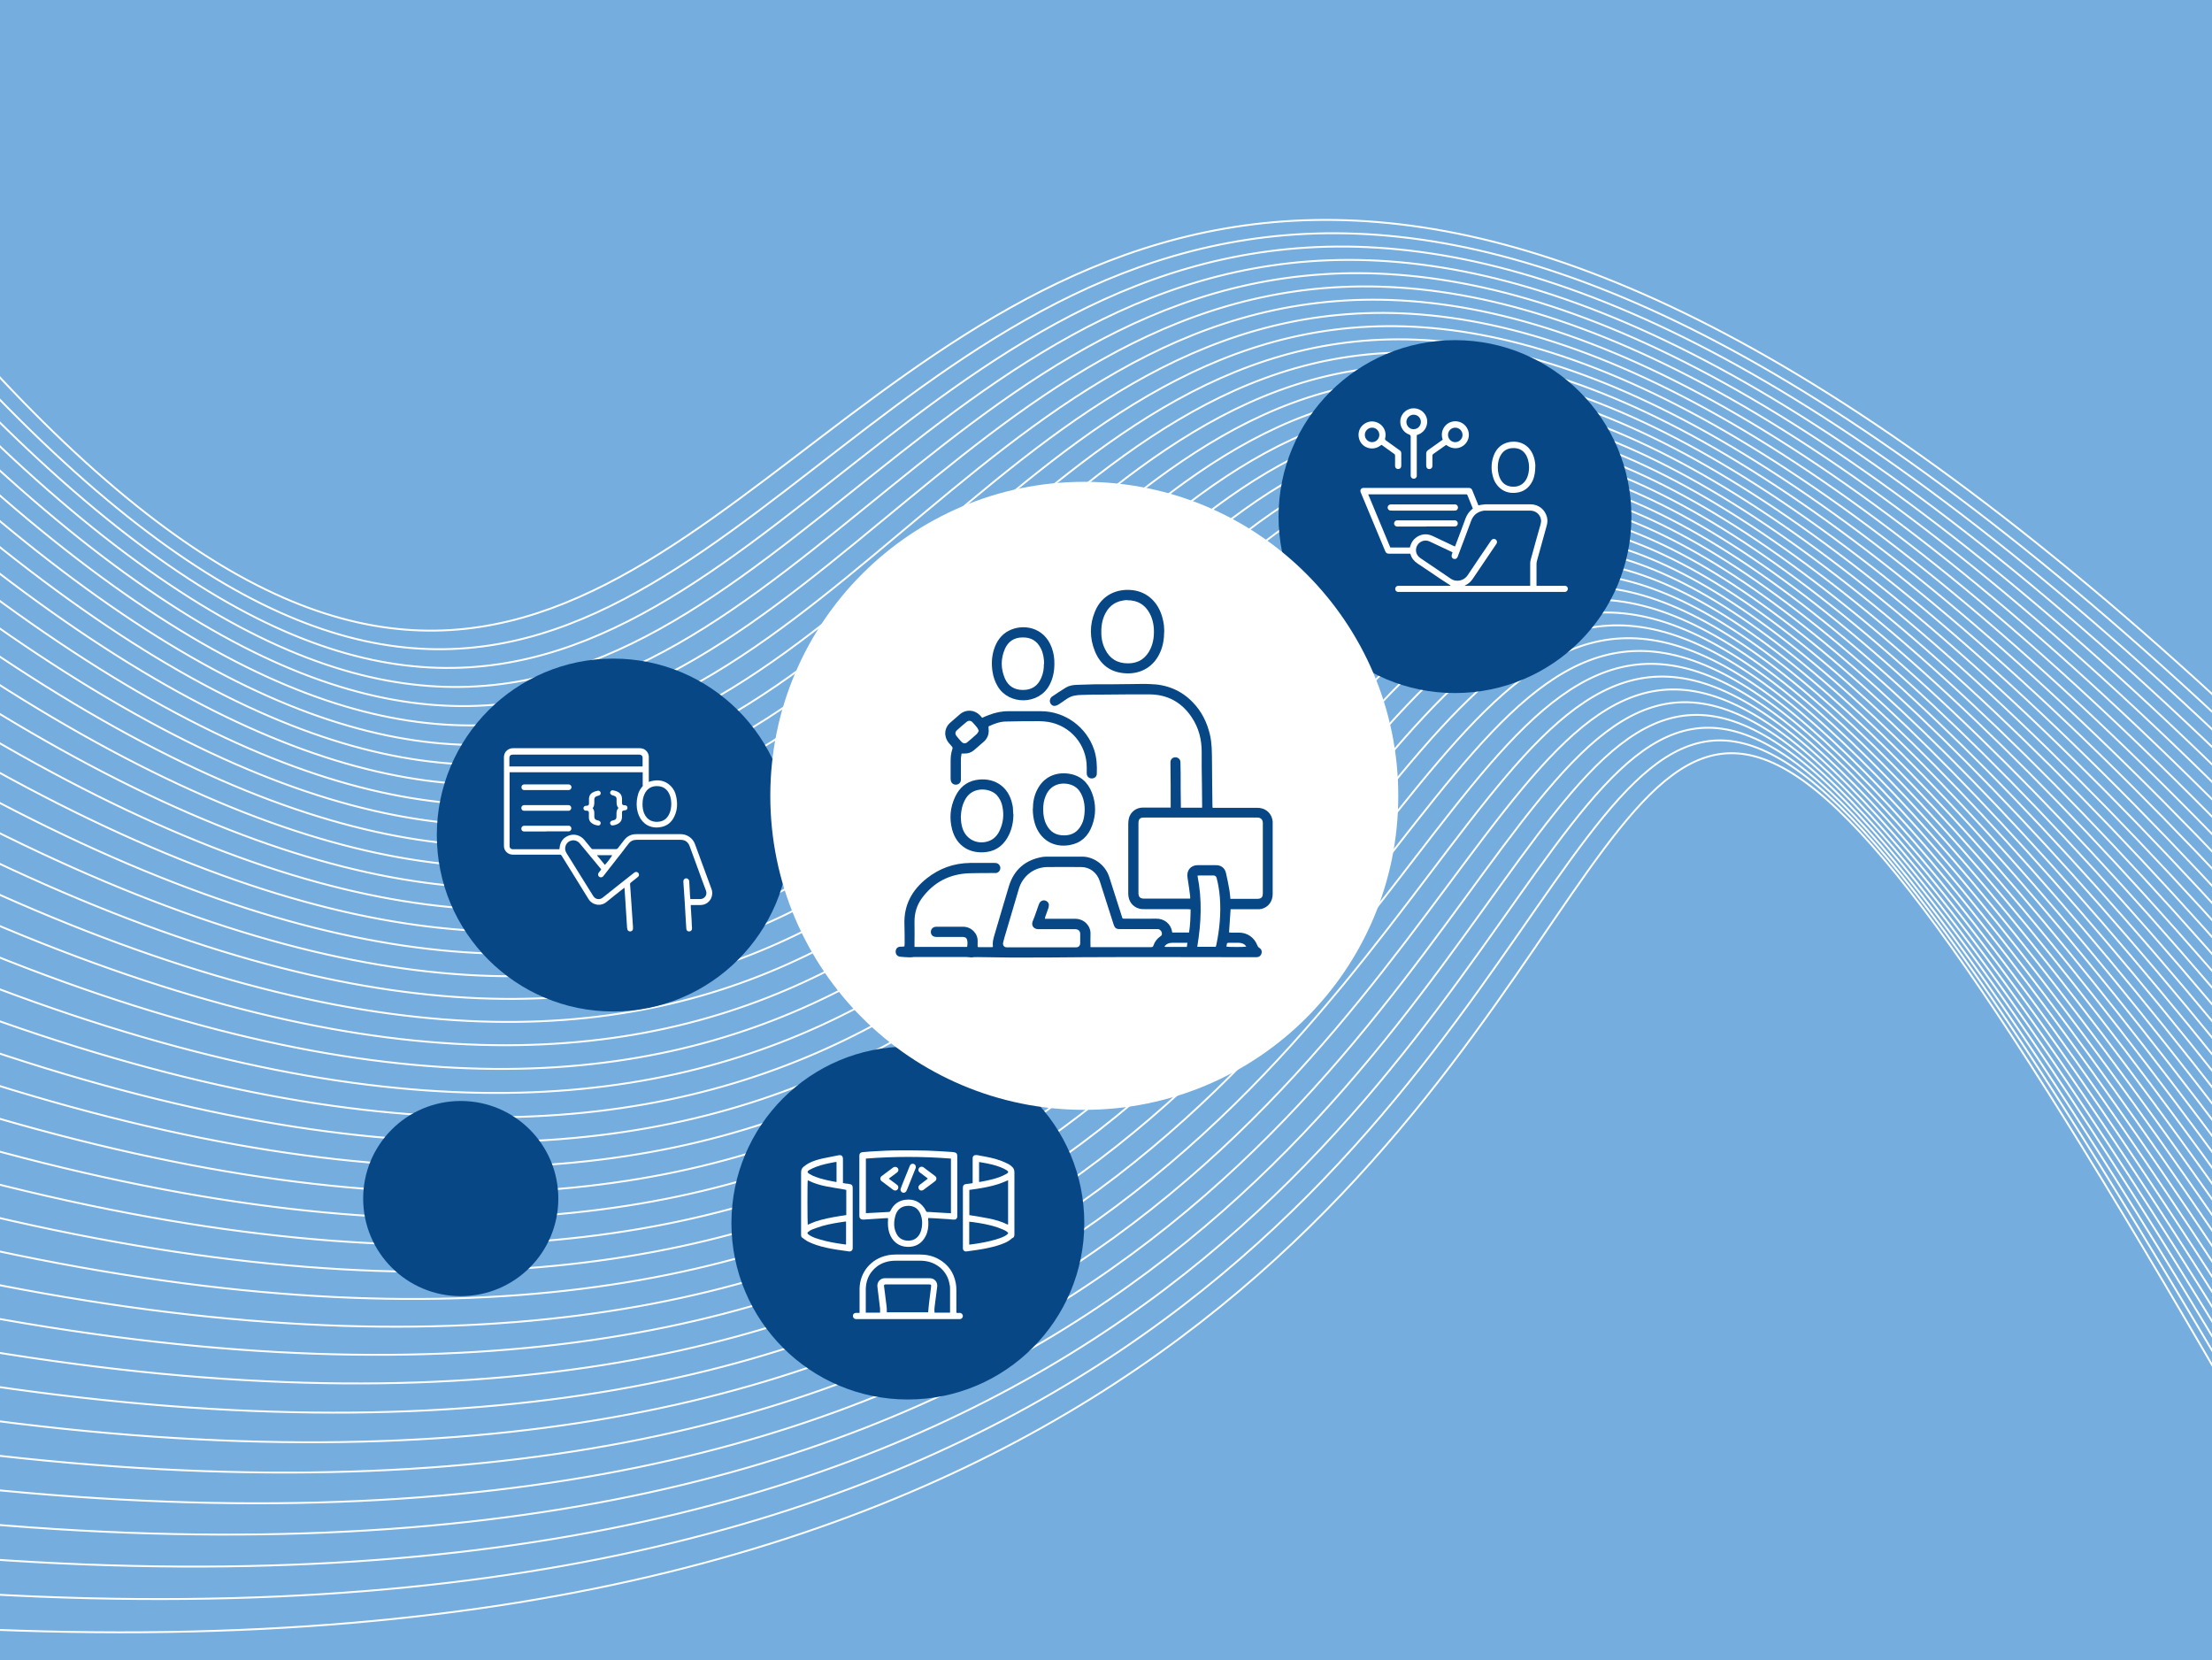
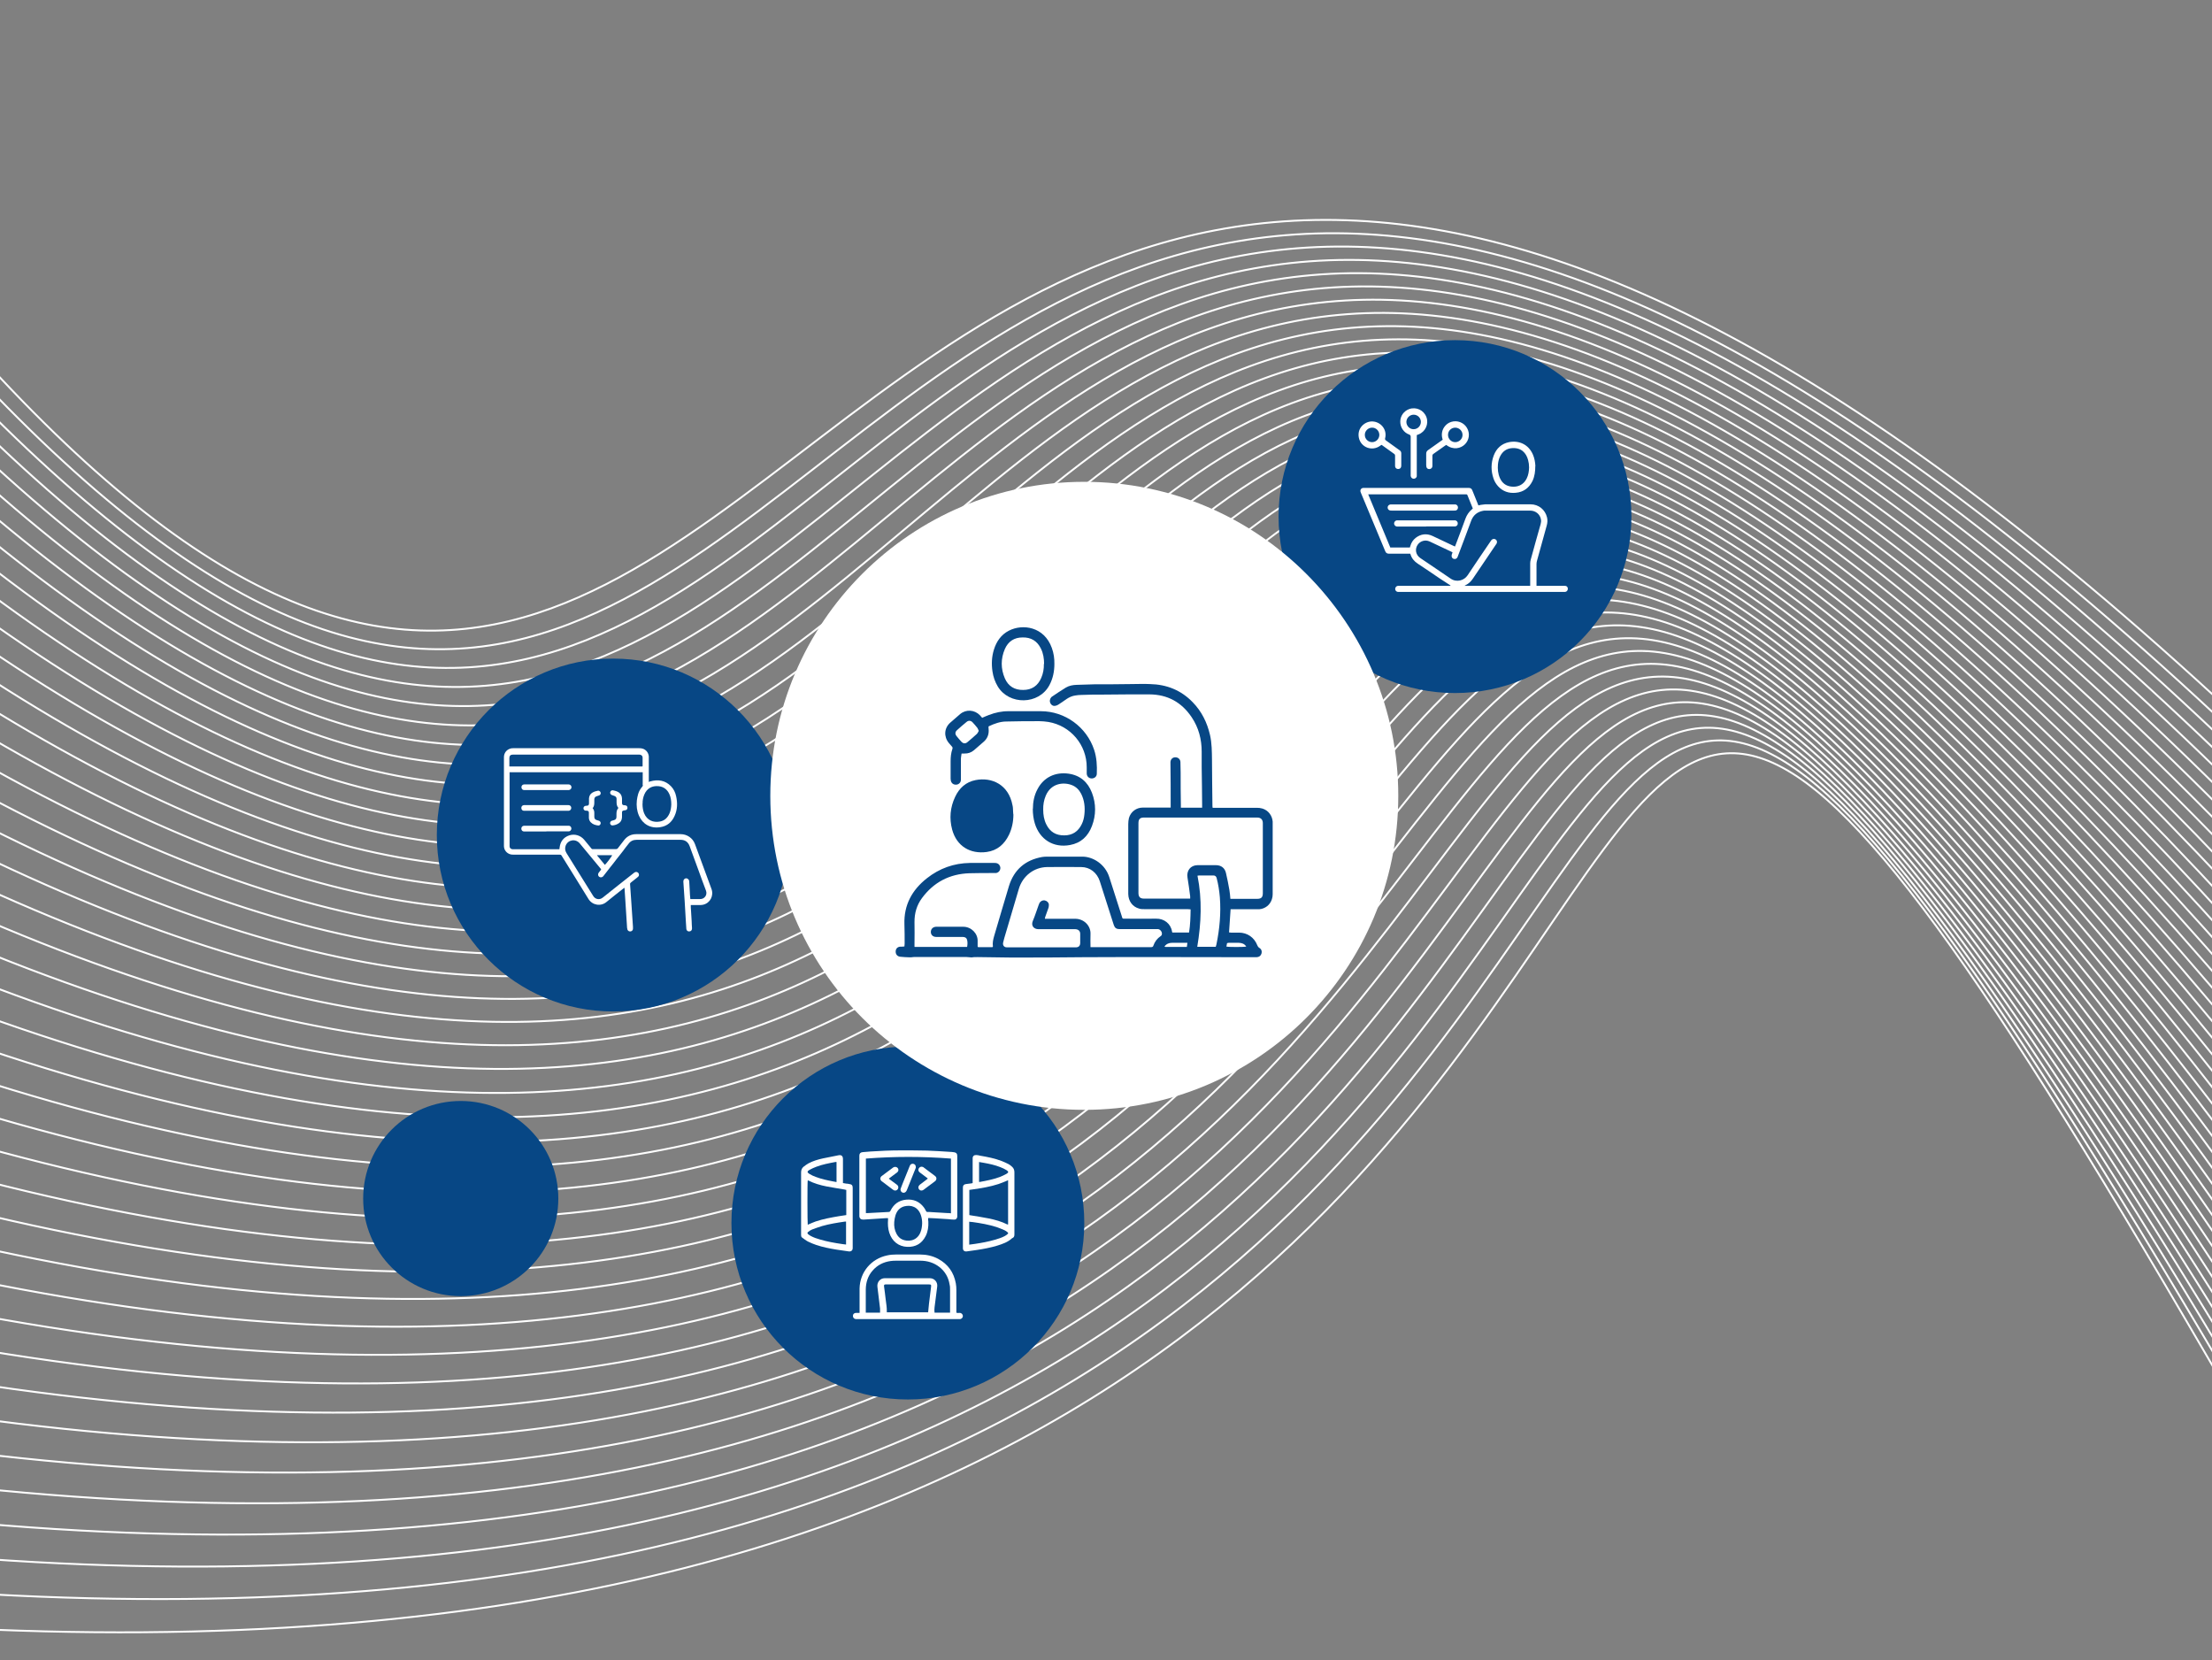
<svg xmlns="http://www.w3.org/2000/svg" id="Ebene_1" data-name="Ebene 1" version="1.1" viewBox="0 0 1997.2 1498.7">
  <rect x="0" y="0" width="1997.2" height="1498.7" fill="#808080" stroke="none" />
  <defs>
    <style> .cls-1 { stroke: #fff; stroke-miterlimit: 10; stroke-width: 1.7px; } .cls-1, .cls-2 { fill: none; } .cls-2, .cls-3, .cls-4, .cls-5 { stroke-width: 0px; } .cls-6 { clip-path: url(#clippath); } .cls-3 { fill: #74adde; } .cls-4 { fill: #074785; } .cls-5 { fill: #fff; } </style>
    <clipPath id="clippath">
      <rect class="cls-2" x="-1.4" y="0" width="1999.9" height="1500" />
    </clipPath>
  </defs>
  <g>
    <g class="cls-6">
      <g>
-         <polygon class="cls-3" points="-1.5 0 -1.5 1500 1998.5 1500 1998.5 0 -1.5 0 -1.5 0" />
        <path class="cls-1" d="M-269.5-5.4C800.2,1566.4,577-743.8,2069.1,694.1M-269.2,30.2C829.3,1569.8,589.4-735,2069.9,711.8M-268.8,65.7C858.5,1573.2,601.7-726.2,2070.8,729.5M-268.5,101.3C887.6,1576.7,614.1-717.4,2071.7,747.3M-268.2,136.8C916.8,1580.1,626.4-708.6,2072.6,765M-267.9,172.3C946,1583.5,638.8-699.8,2073.5,782.7M-267.6,207.9C975.1,1586.9,651.2-691,2074.4,800.5M-267.3,243.4C1004.3,1590.3,663.5-682.2,2075.3,818.2M-267,278.9c1300.5,1314.9,942.9-952.3,2343.2,557.1M-266.7,314.5c1329.3,1282.7,954.9-979.1,2343.8,539.2M-266.4,350c1358.2,1250.6,967-1005.8,2344.4,521.4M-266.1,385.6c1387,1218.4,979.1-1032.6,2345,503.6M-265.8,421.1c1415.9,1186.4,991.1-1059.4,2345.5,485.8M-265.5,456.6c1444.7,1154.3,1003.2-1086.1,2346.1,468.1M-265.1,492.2c1473.5,1122.1,1015.1-1112.9,2346.6,450.2M-264.8,527.7C1237.6,1617.7,762.4-611.9,2082.4,960.1M-264.5,563.3C1266.7,1621.1,774.8-603.1,2083.3,977.9M-264.2,598.8C1295.9,1624.6,787.1-594.3,2084.2,995.6M-263.9,634.3c1588.9,993.7,1063.4-1219.8,2349,379M-263.6,669.9c1617.8,961.5,1075.4-1246.6,2349.6,361.2M-263.3,705.4c1646.7,929.4,1087.5-1273.3,2350.2,343.4M-263,741c1675.5,897.2,1099.6-1300.1,2350.8,325.6M-262.7,776.5c1704.4,865.2,1111.6-1326.8,2351.4,307.8M-262.4,812c1733.2,833.1,1123.7-1353.5,2351.9,290M-262.1,847.6c1762.1,800.9,1135.7-1380.3,2352.5,272.2M-261.8,883.1c1791,768.8,1147.8-1407,2353.1,254.4M-261.5,918.7c1819.8,736.7,1159.9-1433.8,2353.7,236.6M-261.1,954.2c1848.6,704.6,1171.8-1460.5,2354.2,218.8M-260.8,989.7c1877.4,672.5,1183.9-1487.2,2354.8,201M-260.5,1025.3c1906.3,640.3,1196-1514,2355.4,183.2M-260.2,1060.8c1935.2,608.2,1208-1540.7,2356,165.4M-259.9,1096.4c1964,576.1,1220.1-1567.5,2356.6,147.5M-259.6,1131.9c1992.9,544,1232.1-1594.2,2357.2,129.8M-259.3,1167.4c2021.8,511.9,1244.2-1621,2357.8,112M-259,1203c2050.6,479.7,1256.3-1647.7,2358.3,94.2M-258.7,1238.5c2079.5,447.6,1268.3-1674.5,2358.9,76.4M-258.4,1274.1c2108.3,415.5,1280.4-1701.2,2359.5,58.6M-258.1,1309.6c2137.2,383.4,1292.4-1727.9,2360.1,40.8M-257.8,1345.1c2166,351.3,1304.5-1754.7,2360.7,23M-257.5,1380.7c2194.9,319.2,1316.5-1781.4,2361.3,5.2M-257.1,1416.2c2223.7,287,1328.6-1808.2,2361.8-12.6M-256.8,1451.8c2252.6,254.9,1340.6-1834.9,2362.4-30.4" />
      </g>
    </g>
    <path class="cls-4" d="M553.7,913.2c88,0,159.3-71.3,159.3-159.3s-71.4-159.3-159.3-159.3-159.3,71.3-159.3,159.3,71.3,159.3,159.3,159.3h0Z" />
    <path class="cls-4" d="M819.7,1263.5c88,0,159.3-71.3,159.3-159.3s-71.3-159.3-159.3-159.3-159.3,71.3-159.3,159.3,71.3,159.3,159.3,159.3h0Z" />
    <path class="cls-4" d="M1313.7,625.7c88,0,159.3-71.3,159.3-159.3s-71.3-159.3-159.3-159.3-159.3,71.3-159.3,159.3,71.3,159.3,159.3,159.3h0Z" />
    <path class="cls-5" d="M979,1002c156.6,0,283.5-126.9,283.5-283.5s-127-283.5-283.5-283.5-283.5,126.9-283.5,283.5,126.9,283.5,283.5,283.5h0Z" />
  </g>
  <g>
    <path class="cls-4" d="M825.9,854.9h47.3c.4-2.2.5-4.3,0-6.3-.4-1.8-1.7-2.6-3.7-2.7h-24.2c-3.2,0-5.2-2.2-4.8-5.2.3-2.3,2.1-3.9,4.7-4h24.5c7.3,0,13.2,6.1,13,12.9,0,1.6,0,3.2,0,4.8,0,0,0,.3.4.7,4.3,0,8.7,0,13,0,.2-.4.4-.5.4-.6-.5-3.2.2-6.3,1.1-9.4,4.5-15,8.8-30.2,13.4-45.2,4.6-14.8,14.8-23.5,30-26.2,1.4-.2,2.9-.3,4.3-.3h32c9.6,0,20.6,6.8,24.3,18.6,3.7,11.7,7.4,23.3,11.2,35,.8,2.6.4,2.4,3.3,2.4,9.2,0,18.5.2,27.7,0,7.3-.2,13.3,4.6,14.4,11.5,0,.3.2.6.3,1h15.1c1.1-6.9,1.3-13.8,1.4-20.9-1.1,0-2.1-.2-3-.2h-38.8c-1.6,0-3.2,0-4.7-.5-5.9-1.6-9.7-6.7-9.8-13.2v-63.1c0-1.8.2-3.7.6-5.4,1.6-5.7,6.6-9.5,12.6-9.5h25.1c0-1,0-1.8,0-2.6,0-12.3,0-24.7-.2-37v-1.6c.2-2.5,2-4.2,4.4-4.2s4.4,1.6,4.6,4.1c.2,3.2,0,6.5.2,9.8,0,9.6,0,19.2.2,28.8v2.8h19.2c0-1.1,0-1.9,0-2.8,0-11.2-.3-22.4-.4-33.6,0-4.7,0-9.4,0-14.1,0-11.2-2.7-21.7-9-31.1-9.1-13.6-21.8-20.6-38.2-20.7-14.1,0-28.1,0-42.2.2-6.4,0-12.7,0-19.1.3-1.9,0-3.8.2-5.6.5-2.9.4-5.5,1.6-7.9,3.2-2.5,1.7-4.9,3.5-7.5,5.1-.9.6-2.1,1-3.1,1.1-1.9.2-3.3-.9-4.1-2.6-.8-1.6-.4-3.7.8-5.1l.5-.5c4.2-2.8,8.4-5.7,12.7-8.3,3-1.8,6.4-2.4,9.8-2.5,5.5-.2,11-.4,16.5-.5,10.9,0,21.8,0,32.7-.2,5.7,0,11.3-.3,17,0,15,.3,28.1,5.5,38.6,16.4,8.1,8.3,13,18.3,15.6,29.5,1.7,7.4,1.7,15,1.8,22.6,0,13.7.3,27.4.4,41.1,0,.6,0,1.2.2,2.1h39.9c1.7,0,3.5.2,5.1.7,5.2,1.6,8.8,6.3,9.2,11.8v65.5c0,1.5-.2,3-.7,4.5-1.6,5.2-6.1,8.7-11.5,9.1h-23.1c-.9,0-1.8,0-2.7,0-.5,7-1,13.8-1.4,20.9.5,0,1.1.2,1.7.2h7.3c7.5,0,13.8,4.4,16.5,11.4.4,1,.9,1.8,1.9,2.4,1.9,1.2,2.5,3.1,1.9,5.1s-2.1,3.2-4.4,3.3h-2.3c-51.4,0-102.7-.3-154.1,0-21.8.2-43.7.4-65.5.3-10,0-19.9-.4-29.9-.4s-2.4.2-3.6.3h-2c-1.6,0-3.3-.4-4.9-.4h-46.5c-1,0-2.1.2-3.1.3-.5,0-1.1,0-1.6,0-2.7,0-5.4-.3-8.1-.5-2.6-.2-4.3-2-4.3-4.6s1.5-4.2,3.9-4.5c1.3,0,2.5,0,4-.2,0-.9.2-1.7.2-2.5,0-5.8,0-11.6-.2-17.5-.6-17.4,6.9-31,20.2-41.5,11.4-9,24.4-13.7,39-13.9h22.2c.7,0,1.5,0,2.2.3,1.9.6,3.2,2.7,3,4.6-.2,2.2-1.7,3.8-3.8,4.2-.7,0-1.5,0-2.3,0-7.3,0-14.5,0-21.8.2-17.9.6-32.3,8.1-42.9,22.5-4.7,6.4-6.8,13.7-6.7,21.7.2,6.4,0,12.9,0,19.3v2.6h-.1ZM1110.9,811.5c.9,0,1.6,0,2.4,0h21.8c3.7,0,5.1-1.4,5.1-5.1v-63.3c0-2.9-1.6-5-5-5h-102.3c-3.6,0-5,1.4-5,5.1v63c0,3.6,1.5,5.1,5.1,5.1h39.2c.7,0,1.5,0,2.4,0v-2.1c-.8-5.6-1.4-11.2-2.4-16.8-1.1-6.3,2.7-11.2,9-11.3h16.6c4.7,0,8,2.4,9.1,7,1.2,5.1,2.2,10.2,3.1,15.3.5,2.6.6,5.2.9,8h0ZM984.3,855.1h55.1c1,0,1.7-.3,2-1.4,1.2-3.5,3.4-6.4,6.5-8.5.4-.3.9-.7,1-1.1.8-2.2-.9-4.9-3.3-5.3-.7,0-1.5,0-2.3,0h-32.7c-2.6,0-4.1-1.1-4.9-3.5-.2-.5-.3-1-.5-1.5-4.1-12.7-8.1-25.5-12.2-38.2-2.5-7.7-8.9-12.8-16.8-12.8-10.3,0-20.6-.2-30.8,0-12,.2-22.1,8.2-25.5,19.7-4.4,14.8-8.7,29.5-13.1,44.3-.4,1.4-.8,2.8-1.1,4.2-.3,1.5,0,3,1.4,3.8.8.5,1.9.5,2.8.5h61.3c2.6,0,4-1.2,4.1-3.8,0-2.8,0-5.6,0-8.4,0-2.6-1.7-4.1-4.4-4.2h-2c-10.4,0-20.9,0-31.3,0-4.1,0-6.9-3.1-5.1-7.4,2-4.7,3.5-9.6,5.3-14.5.2-.6.5-1.3.8-1.9,1-1.6,2.9-2.5,4.6-2.2,2,.4,3.6,1.8,3.8,3.7,0,.9,0,2-.3,2.9-.9,2.7-1.9,5.4-2.9,8.1-.2.5-.3,1.1-.4,1.9h2.7c8.2,0,16.5,0,24.7,0,7.9,0,14.1,6.3,13.8,13.7-.2,3.8,0,7.7,0,12h-.3,0ZM1081.1,854.8h16.6c.2-.8.4-1.4.6-2.1,2.9-14.1,4.2-28.2,3.1-42.6-.5-5.9-1.4-11.7-2.9-17.4-.4-1.5-1.4-2.3-2.9-2.3h-12c-.7,0-1.4,0-2.4.2,4.3,21.5,3.4,42.7-.2,64.2h.1ZM1051.4,854.5c.3.2.5.4.8.4h19.4c.2-1.3.3-2.3.5-3.7h-13.9c-2.7,0-5,.9-6.8,3.3h0ZM1125.2,854.5c-1.6-2.4-3.9-3.2-6.6-3.3h-9.3c-.4,0-.9.2-1.4.3-.2,1.1-.4,2.1-.6,3.1,2.1.5,15.9.5,17.8,0h0Z" />
    <path class="cls-4" d="M886.9,648c2.1-.9,4.1-1.8,6-2.5,5.8-2.2,11.7-3.5,17.9-3.4h29c21.8,0,41.3,14.3,48.1,34.9,2.3,7,2.7,14.2,2.4,21.5,0,2.6-2.1,4.3-4.6,4.3s-4.4-1.8-4.5-4.4c0-1.9,0-3.8,0-5.7,0-20.3-14.6-37.5-34.6-40.9-2.7-.4-5.4-.7-8.1-.7-10,0-20,0-29.9.3-5.5,0-10.7,1.9-15.6,4.2-.2,0-.3.3-.5.5,0,1.2.2,2.4.2,3.6,0,3.9-1.4,7.1-4.2,9.7-3,2.7-6,5.3-9.1,7.9-2.5,2.1-5.3,3.1-8.6,3h-2.6c-.2,1.5-.5,2.9-.6,4.4v19.3c0,2.4-1.8,4.2-4.1,4.4-2.5.2-4.4-1.1-5-3.6,0-.6-.2-1.2-.2-1.8v-15.4c0-3.9.3-7.7,1.6-11.4.3-.9.2-1.6-.5-2.3-.9-1-1.8-2-2.7-3.1-4.7-5.7-4.3-13.4,1.2-18.3,3-2.7,6-5.3,9.1-7.9,5.4-4.4,12.9-3.8,17.7,1.1.7.8,1.4,1.6,2.2,2.5v-.2h0ZM883.7,659.8c-.5-1-.7-1.9-1.2-2.6-1.4-1.8-2.9-3.5-4.4-5.1s-3.6-1.8-5.3-.4c-3,2.4-5.9,5-8.7,7.5-1.8,1.6-1.9,3.5-.4,5.4,1.4,1.7,2.8,3.4,4.3,5,1.7,1.8,3.6,2,5.4.5,2.9-2.4,5.8-4.9,8.5-7.4.8-.7,1.2-1.8,1.8-2.8h0Z" />
-     <path class="cls-4" d="M1051.1,570.6c0,6.3-1,12.3-3.5,18.1-5.5,12.8-17,20-31.2,19.2-13.5-.7-22.8-7.6-27.8-19.9-4.8-11.8-4.9-23.9,0-35.8,6.1-15.1,20-21,33.9-19.4,13,1.5,23.3,10.5,27.1,25.1.6,2.2,1,4.4,1.3,6.7.2,1.9.2,3.9.3,5.9h-.1ZM1017.8,541.8c-1.1,0-2.6,0-4.1.4-8.3,1.4-13.6,6.4-16.8,14-1.6,3.8-2.3,7.8-2.5,11.9-.3,6.3.5,12.4,3.4,18.1,4.2,8.6,11.3,12.8,20.8,12.7,9.5,0,16.3-4.7,20.3-13.4,1.8-4,2.7-8.2,2.9-12.5.4-6.8-.6-13.3-3.8-19.3-4.2-7.8-10.8-11.8-20.2-11.8h0Z" />
    <path class="cls-4" d="M952,599.4c0,6.8-1.3,13.2-4.5,19.2-9.6,17.9-36.4,18.1-46.6,1.2-2.5-4.2-4.1-8.7-4.8-13.6-1-6.7-.7-13.3,1.3-19.7,2.3-7.4,6.5-13.5,13.5-17.1,12.4-6.4,31.9-3.7,38.8,15.6,1.7,4.7,2.4,9.5,2.3,14.5h0ZM942.7,599.5c0-4.9-.7-9.6-2.9-14-3.4-6.9-9-10.2-16.6-10-7.5,0-12.9,3.6-15.9,10.4-3.8,8.8-3.8,17.8,0,26.6,3.1,7.1,8.8,10.5,16.5,10.4,7.8,0,13.2-3.7,16.3-10.8,1.8-4.1,2.5-8.4,2.4-12.7h.2Z" />
-     <path class="cls-4" d="M915,735.2c0,6.4-1.2,12.6-4,18.5-4.1,8.5-10.6,14.2-20.1,15.5-14.8,2-27.1-5.1-31.2-20.2-2.7-10.1-1.8-20.1,2.7-29.6,3.7-7.9,9.7-13.4,18.4-15.1,14.7-2.9,29.9,4,33.4,22.8.2,1,.4,1.9.4,2.9,0,1.7.2,3.5.3,5.2h0,0ZM867.6,738.1c0,3.3.4,6.5,1.4,9.6,3.1,9.8,12.8,14.9,22.7,12,5.2-1.5,8.7-5.1,10.9-9.9,3.2-6.8,4-14,2.5-21.5-.7-3.8-2.3-7.2-4.8-10.1-5.8-6.7-21.4-8.6-28.3,2.7-3.2,5.3-4.3,11-4.5,17.1h0Z" />
+     <path class="cls-4" d="M915,735.2c0,6.4-1.2,12.6-4,18.5-4.1,8.5-10.6,14.2-20.1,15.5-14.8,2-27.1-5.1-31.2-20.2-2.7-10.1-1.8-20.1,2.7-29.6,3.7-7.9,9.7-13.4,18.4-15.1,14.7-2.9,29.9,4,33.4,22.8.2,1,.4,1.9.4,2.9,0,1.7.2,3.5.3,5.2h0,0ZM867.6,738.1h0Z" />
    <path class="cls-4" d="M932.6,730.2c0-5.9,1.1-12.1,4.2-17.8,5.6-10.7,16.1-15.6,28.1-13.9,10.4,1.5,17.3,7.6,21,17.2,3.8,10,3.8,20.1,0,30.1-3.5,9.2-9.9,15.3-19.8,17.1-15,2.8-27.4-5-31.8-19.6-1.2-4.1-1.8-8.3-1.8-13.1h0ZM941.9,730.9c0,4.7.7,9.2,2.8,13.4,3.3,6.7,8.7,10,16.2,9.9,7.4,0,12.6-3.5,15.8-10.1,1.4-2.8,2.1-5.8,2.4-8.9.7-6.4,0-12.7-2.9-18.5-1.8-3.5-4.5-6.3-8.2-7.8-7.4-3-18.9-2.1-23.8,9.5-1.7,4-2.4,8.3-2.3,12.6h0Z" />
  </g>
  <g>
    <path class="cls-5" d="M585.4,706c.7-.2,1.1-.4,1.6-.5,7.1-2,13.5-1.1,18.8,4.3,2.5,2.6,4,5.7,4.7,9.2,1.3,6,1.2,11.9-1.4,17.6-2.5,5.7-6.8,9.3-13,10.2-8.8,1.4-15.9-2.8-19.2-10.4-1.9-4.4-2.4-9-1.9-13.7.2-2,.7-4,1.2-5.9.7-2.4,2-4.6,3.7-6.6.4-.5.7-.9.4-1.6-.2-.4,0-.8,0-1.3v-10.1h-120.2v66.9c0,1.4,1.1,2.5,2.5,2.6h42.5c0-.6.2-1.1.2-1.7.7-5.4,3.6-9.1,8.7-10.8,4.9-1.6,10.2,0,13.5,4,1.9,2.3,3.8,4.6,5.7,6.9,1.5,1.8.9,1.5,3.2,1.5h19.6c1,0,1.6-.3,2.1-1.1,1.8-2.4,3.6-4.7,5.4-7,2.8-3.6,6.4-5.4,11-5.4h40.1c5.7,0,10.9,3.5,12.9,9,4.9,13.5,9.9,27,14.9,40.5,2.2,6-1.1,12.7-7.5,14.2-.9.2-1.9.3-2.9.3h-8.3c0,1.7,0,3.2.2,4.8.2,3.3.4,6.6.6,9.8,0,2,.2,4.1.3,6.1,0,.5,0,1.1-.2,1.6-.4,1.1-1.5,1.6-2.7,1.5-1.1,0-2.1-1-2.2-2.2-.2-2-.3-4-.4-6-.4-6.3-.7-12.5-1.1-18.8-.4-5.9-.8-11.8-1.2-17.8,0-1.1.2-2,1.2-2.7.9-.6,1.8-.6,2.7,0s1.3,1.3,1.4,2.3c.2,2.9.3,5.9.5,8.8,0,2.3.3,4.7.5,7.2h8.7c3.8.2,7-3.5,5.4-7.7-2.3-5.9-4.4-11.9-6.6-17.9-2.7-7.4-5.4-14.7-8.1-22.1-1.4-3.9-4.2-5.8-8.3-5.8h-39.6c-3,0-5.5,1.1-7.3,3.6-1.8,2.3-3.6,4.5-5.3,6.9-1.8,2.5-3.8,4.7-5.6,7.1-1.8,2.5-3.8,4.9-5.7,7.3-1.9,2.4-3.7,4.8-5.6,7.2-.2.3-.5.6-.7.9-1,1-2.5,1.2-3.6.4s-1.3-2.4-.5-3.6c.6-.8,1.2-1.6,1.8-2.3.2-.2.3-.5.5-.8-.2-.3-.3-.5-.5-.7-6.3-7.6-12.5-15.2-18.8-22.7-3.8-4.6-10.8-3.4-12.8,2.1-.8,2.3-.5,4.5.8,6.6,3.4,5.5,6.8,10.9,10.2,16.4,4.6,7.4,9.3,14.8,13.9,22.3,1.8,3,5.6,3.9,8.6,1.5,9.3-7.5,18.7-14.8,28-22.2.6-.5,1.2-.9,2-1,1.1,0,2,.5,2.5,1.5.4,1,.3,2.1-.5,2.8-.4.4-.8.7-1.3,1.1-1.8,1.4-3.5,2.8-5.3,4.2-.5.4-.8.8-.7,1.6.4,5.8.8,11.7,1.2,17.5.5,6.9,1,13.9,1.4,20.8v1.8c0,1.3-1,2.3-2.2,2.4-1.4.2-2.5-.6-2.9-1.9,0-.4,0-.8-.2-1.1-.5-8.4-1.1-16.7-1.6-25.1-.2-3.5-.5-7-.7-10.5,0-.2,0-.4,0-.8-.4.3-.8.5-1.1.7-5.1,4.1-10.3,8-15.3,12.2-5.1,4.2-12.7,2.9-16.2-2.8-8-13.1-16.2-26.1-24.3-39.2-.5-.8-1.1-.8-1.8-.8h-41.5c-1,0-2,0-2.9-.3-3.3-.9-5.7-3.8-5.8-7.3v-80.4c0-3.9,2.5-7,6.3-7.9.7-.2,1.4-.2,2.2-.2h113.5c1,0,2,0,2.9.3,3.3.8,5.6,3.7,5.9,7.1v22.5l-.3.7h0ZM459.9,692h120.1c0-.2.2-.2.2-.3v-7.8c0-1.5-1.1-2.4-2.6-2.6h-114.7c-2,0-3,1.1-3,3.1v7.7h0ZM580.1,725.6c0,3.4.5,6.1,1.4,8.5,2.7,6.6,8.3,8.7,14.4,7.6,4.3-.8,7-3.6,8.7-7.6,1-2.5,1.4-5.1,1.5-7.8,0-3.3-.4-6.5-1.8-9.5-1.9-4-5-6.5-9.5-7-6.2-.7-10.8,2.2-13,7.4-1.2,2.8-1.7,5.6-1.6,8.4h-.1ZM546,781c1.4-1.2,6.5-7.9,6.7-8.9h-13.6v.2c2.3,2.8,4.6,5.6,7,8.5v.2h-.1Z" />
    <path class="cls-5" d="M493.3,713.3h-20.1c-1.5,0-2.4-1.2-2.4-2.6s1-2.5,2.5-2.5h40.2c1.4,0,2.5,1.2,2.5,2.5s-1,2.5-2.5,2.6h-20.3.1,0Z" />
    <path class="cls-5" d="M493.3,732h-20.3c-1.4,0-2.3-1.2-2.3-2.6s1-2.4,2.3-2.5h40.4c1.4,0,2.4,1.2,2.4,2.5s-1,2.5-2.3,2.6h-20.4.2,0Z" />
    <path class="cls-5" d="M493.3,750.7h-20.1c-1.5,0-2.5-1.1-2.5-2.6s1-2.5,2.5-2.6h40.4c1.3,0,2.3,1.2,2.3,2.5s-1,2.5-2.3,2.6h-20.3Z" />
    <path class="cls-5" d="M558.4,729.5c-1.5-1.6-1.7-3.5-1.7-5.5v-2.8c0-1.2-.6-2-1.7-2.5-.6-.2-1.3-.4-1.9-.7-.3,0-.7-.2-1-.4-1-.5-1.4-1.6-1.1-2.6.3-.9,1.3-1.7,2.3-1.5,2.1.4,4.1.9,5.8,2.2s2.4,3.2,2.5,5.3v3.8c0,1.6.5,2.1,2.1,2.2.5,0,.9,0,1.4.2,1,.3,1.5,1.2,1.4,2.3,0,1-.7,1.7-1.7,2-.5,0-.9,0-1.4.2-1.4.2-1.8.6-1.8,2v3.3c0,.7,0,1.4-.2,2.2-.3,1.8-1.3,3.2-2.9,4.2s-3.3,1.6-5.2,1.8c-1.6.2-2.7-1-2.4-2.5.2-.9.7-1.4,1.5-1.7.7-.2,1.4-.4,2.1-.6,1.6-.6,2-1.2,2.1-3v-2.6c0-1.9.3-3.8,1.7-5.3h.1Z" />
    <path class="cls-5" d="M535,729.5c1.3,1.5,1.7,3.2,1.6,5v2.9c0,1.6.7,2.6,2.2,3,.5.2,1.1.3,1.6.5.3,0,.6.2.8.3.9.5,1.3,1.5,1.1,2.4-.2,1-1.1,1.8-2.1,1.7-2.6-.3-5-1-6.9-3-1-1.1-1.5-2.4-1.6-3.8v-4.6c0-1.5-.5-1.8-1.9-2-.4,0-.8,0-1.1,0-1.1-.2-1.9-1-1.9-2.1s.6-1.9,1.6-2.2c.5,0,1-.2,1.5-.2,1.3,0,1.7-.5,1.9-1.8v-4.9c.2-2.2,1.2-4,3.1-5.1,1.5-.9,3.2-1.4,4.9-1.7,1.1-.2,2.1.5,2.5,1.6.3,1.1-.2,2.2-1.3,2.6-.7.3-1.5.5-2.3.8-1.4.4-2.1,1.4-2.1,2.9v2.6c0,2-.2,3.8-1.6,5.4v-.2h0Z" />
  </g>
  <g>
    <path class="cls-5" d="M1334.8,456.3c.8-.2,1.5-.4,2.2-.5,1.4-.2,2.7-.4,4.1-.5h40.8c7.3,0,13.2,4.8,14.9,11.8.6,2.5.4,5-.3,7.5-3,10.6-5.9,21.2-8.8,31.8-.2.9-.4,1.8-.4,2.7v19.8h25.8c1.5,0,2.5,1.2,2.5,2.6s-.9,2.7-2.4,2.9h-151.1c-1.4-.2-2.4-1.3-2.4-2.7s1.1-2.7,2.5-2.8h47.4c0-.2,0-.4-.2-.5-3.1-2.1-6.3-4.1-9.4-6.1-6.6-4.5-13.2-9-19.9-13.4-3.2-2.1-5.5-4.8-6.6-8.5,0,0,0-.3-.2-.5h-19.2c-1.7,0-2.8-.7-3.4-2.3-1.6-4-3.3-8-5-12-5.6-13.4-11.2-26.9-16.8-40.3-.2-.4-.4-.9-.5-1.3-.5-1.8.7-3.4,2.5-3.5h95.2c1.6,0,2.6.6,3.2,2.1.8,2,1.6,4,2.4,5.9,1,2.5,2,5.1,3.1,7.7h0ZM1381.6,529v-20.4c0-1.1.2-2.3.5-3.4,2.9-10.7,5.9-21.3,8.9-31.9.4-1.4.6-2.9.3-4.4-.8-4.7-4.9-7.9-9.7-7.9h-40.4c-.8,0-1.6,0-2.3.2-5.1,1-8.6,3.9-10.5,8.7-1.9,5.1-3.8,10.2-5.7,15.3-2.2,5.8-4.4,11.7-6.6,17.5-.6,1.7-2.2,2.4-3.7,1.8-1.5-.5-2.1-2.1-1.6-3.8.2-.6.5-1.3.7-2-.5-.3-.9-.5-1.3-.7-2.3-1.1-4.7-2.2-7-3.3-4.1-1.9-8.2-3.9-12.3-5.8-4.3-2-8.5-.2-10.6,2.5-3.1,4.1-2.2,9.6,2.2,12.5,9.1,6.2,18.3,12.3,27.3,18.5,5.4,3.7,12.2,1.7,15.3-3,6.8-10.4,13.9-20.5,20.8-30.8.2-.3.5-.7.7-1,.9-1.1,2.6-1.4,3.8-.6,1.2.8,1.6,2.4.9,3.7-.2.3-.4.6-.6.9-7,10.3-14,20.6-20.9,30.9-1.7,2.5-3.8,4.5-6.5,5.8-.3,0-.5.3-.9.6h59.2,0ZM1235.3,446.2c6.7,16.2,13.4,32.2,20,48.1h17.6c0-.2.2-.3.2-.3,0-.4.2-.7.3-1.1.8-2.9,2.4-5.4,4.8-7.3,4.7-3.6,9.9-4.2,15.3-1.7,6.2,2.9,12.4,5.8,18.6,8.8.5.2,1,.4,1.6.7.2-.6.4-1.1.6-1.5,3-7.9,6-15.8,8.9-23.8,1.2-3.2,3.1-6,5.7-8.2.3-.3.6-.5.9-.8-1.5-3.8-3.1-7.6-4.6-11.4-.6-1.4-.4-1.4-2.1-1.4h-87.8Z" />
    <path class="cls-5" d="M1386.2,420.8c0,4.6-.5,9.1-2.5,13.4-3.1,6.3-8.1,10.1-15.2,10.7-6.2.6-11.6-1.2-15.9-5.9-1.8-2-3.2-4.3-4.1-6.9-2.4-7-2.4-14,.2-20.9,2.4-6.3,6.9-10.6,13.7-12,9-1.8,17.7,1.9,21.7,11.3,1.4,3.3,2,6.7,2.2,10.3h0,0ZM1380.6,422c0-2.3-.3-4.5-.9-6.7-1.7-6.4-6.2-11.4-14.7-10.7-4.7.4-8.1,2.8-10.3,6.9-1.3,2.4-1.9,4.9-2.2,7.6-.4,4.3,0,8.6,1.8,12.6,2,4.4,5.3,7,10.2,7.6,5.7.7,11-1.4,13.9-7.2,1.6-3.2,2.1-6.6,2.2-10.1h0Z" />
    <path class="cls-5" d="M1279.2,392.9v37.2c-.3,1.3-1.6,2.2-2.9,2.1-1.3,0-2.4-1.1-2.6-2.5v-35.5c0-.9-.5-1.6-1.4-1.9-4.8-1.7-8.1-6.5-8-11.7,0-5.1,3.3-9.6,8.1-11.3,6.3-2.2,13.2,1,15.5,7.3,2.3,6.2-.9,13.2-7.1,15.6-.5.2-.9.3-1.6.6h0ZM1282.9,380.9c0-3.6-2.9-6.5-6.5-6.5s-6.5,2.9-6.6,6.5c0,3.6,3,6.7,6.6,6.6,3.6,0,6.5-3,6.5-6.6Z" />
    <path class="cls-5" d="M1305.7,401.8c-.3.2-.6.4-.9.5-3.5,2.5-7.1,5-10.6,7.5-.7.5-.9,1-.9,1.8v9c0,1.8-1.3,3-3,2.9-1.2,0-2.1-.8-2.4-1.9,0-.5-.2-1.1-.2-1.6v-10.3c0-1.5.5-2.5,1.8-3.4,3.9-2.7,7.8-5.5,11.7-8.3.4-.3.9-.6,1.4-1-1.3-3.9-1-7.8,1.3-11.3,1.6-2.3,3.7-4,6.4-4.8,5.4-1.7,11.3.5,14.2,5.4s2.1,11.1-2,15c-3.5,3.4-10.2,5.4-16.7.4h-.1ZM1307.4,392.6c0,3.6,2.9,6.6,6.5,6.6s6.7-3,6.6-6.6c0-3.6-3-6.5-6.6-6.5s-6.5,2.9-6.5,6.5Z" />
    <path class="cls-5" d="M1247.2,401.7c-.4.3-.7.5-1,.7-7.3,5.4-17.5,1.6-19.3-7.2-1.7-8.5,4.9-14.4,11.3-14.7,6.9-.3,13.1,5.3,12.8,12.6,0,.9-.2,1.7-.4,2.6-.2.8,0,1.4.7,1.9,3.8,2.7,7.6,5.5,11.4,8.2.3.2.7.5,1,.7,1,.7,1.5,1.6,1.5,2.8v11.1c0,1.8-.9,2.9-2.4,3-1.8.2-3.2-.9-3.2-2.8v-9.3c0-.7-.2-1.1-.8-1.5-3.7-2.6-7.4-5.3-11-7.9,0,0-.3-.2-.6-.3h0ZM1238.8,399.2c3.6,0,6.5-2.9,6.6-6.5,0-3.7-3-6.7-6.6-6.6-3.6,0-6.6,3.1-6.5,6.6,0,3.6,3,6.5,6.6,6.5h0Z" />
    <path class="cls-5" d="M1284.7,461h-27.9c-.6,0-1.1,0-1.7-.1-1.4-.3-2.3-1.5-2.2-2.8,0-1.4,1.1-2.5,2.6-2.7h58.6c1.3.2,2.2,1.3,2.3,2.6,0,1.4-.7,2.6-2,2.9-.6.1-1.2.1-1.8.1h-27.9Z" />
    <path class="cls-5" d="M1287.6,475.4h-26.2c-1.5-.1-2.6-1.3-2.7-2.7,0-1.4,1-2.7,2.4-2.9h52.9c1.4.3,2.3,1.5,2.2,2.9,0,1.4-1,2.4-2.4,2.6h-26.4.2Z" />
  </g>
  <g>
    <path class="cls-5" d="M776.1,1185.2v-21.9c.3-14.8,10.5-26.9,25-29.9,2.7-.6,5.4-.8,8.2-.8h21.3c5.8,0,11.4,1.2,16.6,4,8.8,4.8,14,12.2,15.8,22,.4,2.1.5,4.2.5,6.3v20.2c1,.5,2,.2,3,.2s2.1.6,2.6,1.7c.8,1.7-.3,3.6-2.2,3.9h-94.3c-1.5-.2-2.5-1.3-2.5-2.9s1.1-2.6,2.7-2.7h3.3ZM857.8,1185.1v-20.6c0-1.6,0-3.2-.4-4.7-1-6.4-4-11.8-9.2-15.9-5-3.9-10.9-5.7-17.2-5.7h-21.6c-1.8,0-3.6,0-5.3.3-6.5.9-12,3.7-16.3,8.7-4.2,4.8-6,10.6-6.1,16.9,0,6.6,0,13.2,0,19.8s0,.8,0,1.2h12.9c0-1.3,0-2.5,0-3.7-.8-6.6-1.6-13.2-2.4-19.7-.5-4.1,2.5-7.7,6.6-7.7h40.8c4.1,0,7.1,3.5,6.6,7.5-.8,6.3-1.6,12.5-2.4,18.8-.2,1.6-.2,3.1,0,4.8h13.9ZM838,1184.9c.3-2.8.5-5.4.8-8.1.6-4.8,1.2-9.6,1.8-14.5.3-2.5.2-2.7-2.3-2.7h-38.6c-1.3,0-1.7.5-1.5,1.8.5,4,1.1,8,1.5,11.9.4,3.5,1.1,7,1,10.6,0,.3,0,.5,0,.9h37.3,0Z" />
    <path class="cls-5" d="M838,1100c0,1,0,2,.2,3,.2,4.5-.4,8.9-2.4,12.9-3.4,6.8-9.1,10.1-16.7,9.8-7.8-.3-13.7-5-16.2-12.8-1.2-3.8-1.4-7.8-1.1-11.8v-1.3h-2c-6.8.4-13.5.8-20.3,1.3-2.1,0-3.4-.9-3.6-3v-54.8c0-1.9,1-2.9,2.9-3.1,2.4-.2,4.8-.4,7.3-.6,9-.6,17.9-1,26.9-1s16.1,0,24.1.2c6.7.2,13.4.7,20.1,1.1,1.4,0,2.9.2,4.3.4,1.9.3,2.8,1.2,2.8,3.2v55.2c-.3,1.6-1.3,2.5-2.9,2.4-1.7,0-3.4-.2-5-.4-4.2-.3-8.5-.5-12.7-.8-1.5,0-3-.2-4.5-.2s-.6,0-1.1,0v.2h0ZM781.8,1095.2h1.9c6.2-.3,12.4-.7,18.6-1,.9,0,1.3-.3,1.7-1.1,2.9-5.9,7.5-9.4,14.2-10,6.5-.6,11.9,1.6,15.9,6.9.8,1,1.4,2.2,2,3.4.3.5.6.8,1.2.8,1.6,0,3.2,0,4.8.2,4.5.3,9,.5,13.4.8,1,0,2,0,3.1.2v-49.4c-25.6-2-51.2-2-76.8,0v49.4-.2h0ZM832.6,1104.4c0-2.4-.3-4.8-1.1-7.2-2.5-7.6-8.8-9.6-14.9-8.1-4.3,1.1-6.8,4.1-8.1,8.2-.6,1.9-.9,3.9-1.1,5.9-.3,3.8.3,7.4,2.1,10.8,1.2,2.2,2.8,4,5.1,5,4.8,2.2,12.9,1.8,16.3-6,1.2-2.7,1.6-5.6,1.7-8.6h0Z" />
    <path class="cls-5" d="M761.2,1068.1c1,.2,1.9.3,2.8.5,1,0,1.9.2,2.9.4,2.1.2,3,1.2,3,3.3v54.5c0,2.2-1.5,3.3-3.6,3-3.7-.5-7.3-1-11-1.6-6.2-1-12.3-2.2-18.3-4.2-2.6-.9-5.1-1.9-7.5-3.1-1.9-1-3.6-2.4-5.3-3.6-.7-.5-.9-1.3-.9-2.1v-56.6c0-2.1.6-3.9,2.2-5.2,1.4-1.1,2.9-2.2,4.5-3.1,4.2-2.2,8.6-3.5,13.2-4.5,4.6-1,9.3-1.9,14-2.8,2.5-.5,3.9.7,3.9,3.4v21.8h0,0ZM729.3,1065.7c-.4,1.4-.3,38.8,0,40,.3,0,.7-.3,1-.4,2-.8,4-1.8,6.1-2.5,6.9-2.3,14-3.6,21.1-4.8,2.2-.3,4.3-.6,6.6-1v-22.7c-.4,0-.8-.2-1.2-.3-5.6-1-11.3-1.8-16.8-2.9-5.6-1.1-11.1-2.7-16.2-5.3-.2,0-.4,0-.6-.2h0ZM764.1,1102.9h-1.3c-6.9,1-13.8,2.1-20.5,4-3,.9-6,2-9,3.1-1.3.5-2.5,1.3-3.6,2.2-.9.7-.9,1.3,0,2.1.8.6,1.6,1.2,2.4,1.6,2.6,1.4,5.3,2.3,8.1,3.1,6.7,2,13.5,3.2,20.4,4.2,1.1.2,2.2.3,3.3.4v-20.7h.2,0ZM755.4,1049.1h-1.2c-5.8,1.1-11.7,2.2-17.2,4.3-2.1.8-4.1,1.7-6.1,2.8-2.3,1.3-2.3,2.3,0,3.7,1.8,1.1,3.8,2,5.8,2.7,5,1.9,10.2,3,15.4,4,1,.2,2.1.4,3.2.6v-18.1h0Z" />
    <path class="cls-5" d="M878.2,1068v-22.3c0-1.9,1.3-3,3.2-2.9,1.2,0,2.4.3,3.6.6,6.6,1.1,13.1,2.4,19.4,4.8,2.1.8,4.2,1.8,6.2,2.8,1.2.6,2.2,1.5,3.2,2.4,1.5,1.3,2.1,3,2.1,5v56.2c0,1.4-.4,2.6-1.8,3.2,0,0-.3,0-.4.2-3.8,3.5-8.5,5.1-13.3,6.6-6,1.8-12.2,3-18.3,3.9-3,.5-6.1.9-9.2,1.3-2.1.3-3.5-.8-3.5-2.9v-54.8c0-1.9.9-2.9,2.9-3.1,1.6-.2,3.2-.4,4.7-.6.4,0,.7-.2,1.2-.3h0ZM875.2,1074.3v22.7c.4,0,.7.2,1,.2,5.4.9,10.9,1.7,16.3,2.8,5.9,1.2,11.7,2.8,17.1,5.5h.6v-39.9c-.4,0-.7.2-1,.4-2.6,1-5.1,2.2-7.7,3-7.4,2.4-15.1,3.7-22.9,4.8-1.1.2-2.3.3-3.5.5h.1ZM875.2,1123.7c1.9-.3,3.5-.5,5.2-.7,6-.9,12-2,17.8-3.7,3.1-.9,6.1-1.8,8.9-3.3,1-.5,1.9-1.2,2.7-1.9.6-.5.6-1,0-1.5-.8-.7-1.7-1.4-2.8-1.9-2.4-1-4.8-2.1-7.3-2.9-7-2.2-14.3-3.5-21.6-4.5-.9,0-1.9-.2-3-.3v20.8h0ZM883.9,1067.1h.7c6.1-1.1,12.1-2.3,17.9-4.4,2.1-.8,4.2-1.8,6.2-2.9,2.1-1.2,2.1-2.1,0-3.4-1.8-1.1-3.7-2-5.6-2.7-4.8-1.9-9.9-3-15-3.9-1.3-.3-2.6-.5-4.1-.7v18.1h-.1Z" />
    <path class="cls-5" d="M802.5,1064.1c.4.4.8.7,1.1.9,2,1.5,4,3,6.1,4.5,1.1.8,1.6,1.8,1.3,3.2-.5,1.8-2.4,2.7-4.1,1.8-.3-.2-.6-.4-.9-.6-3.1-2.4-6.3-4.7-9.4-7.1-.2-.2-.5-.3-.7-.5-1.4-1.3-1.4-3.1,0-4.4h0c3.5-2.6,7-5.3,10.6-7.9.5-.3,1.1-.5,1.7-.5,1.2,0,2.2.6,2.7,1.6.5,1.2.3,2.2-.6,3.1s-.6.5-1,.8c-1.9,1.4-3.7,2.8-5.6,4.2-.4.3-.7.6-1.2.9h0,0Z" />
    <path class="cls-5" d="M837.8,1064.1c-.5-.4-.9-.7-1.2-1-1.9-1.4-3.7-2.8-5.6-4.2-.3-.3-.7-.5-1-.8-1-1-1.1-2.5-.2-3.6.8-1.1,2.3-1.5,3.5-.9.3,0,.6.3.8.5,3.3,2.5,6.6,5,10,7.5,1.1.8,1.6,1.8,1.3,3.1-.2.9-.8,1.5-1.5,2-3,2.3-6.1,4.5-9.1,6.8-.3.2-.6.5-.9.7-1.5,1-3.1.9-4.1-.4s-.8-3,.7-4.2c1.9-1.5,3.9-2.9,5.8-4.4.4-.3.9-.7,1.5-1.2h0Z" />
    <path class="cls-5" d="M826.9,1053.8c0,.2,0,.7-.3,1.2-2.6,6.6-5.3,13.1-7.9,19.7-.7,1.6-2,2.4-3.4,2.1-1.7-.4-2.6-2-2.1-3.6.5-1.4,1.1-2.8,1.6-4.2,2.1-5.2,4.2-10.4,6.3-15.6.2-.5.4-1,.6-1.4.7-1.1,2-1.6,3.2-1.2,1.3.4,2,1.4,2,3h0Z" />
  </g>
  <path class="cls-4" d="M416,1170.2c48.7,0,88.1-39.4,88.1-88.1s-39.4-88.1-88.1-88.1-88.1,39.4-88.1,88.1,39.4,88.1,88.1,88.1h0Z" />
</svg>